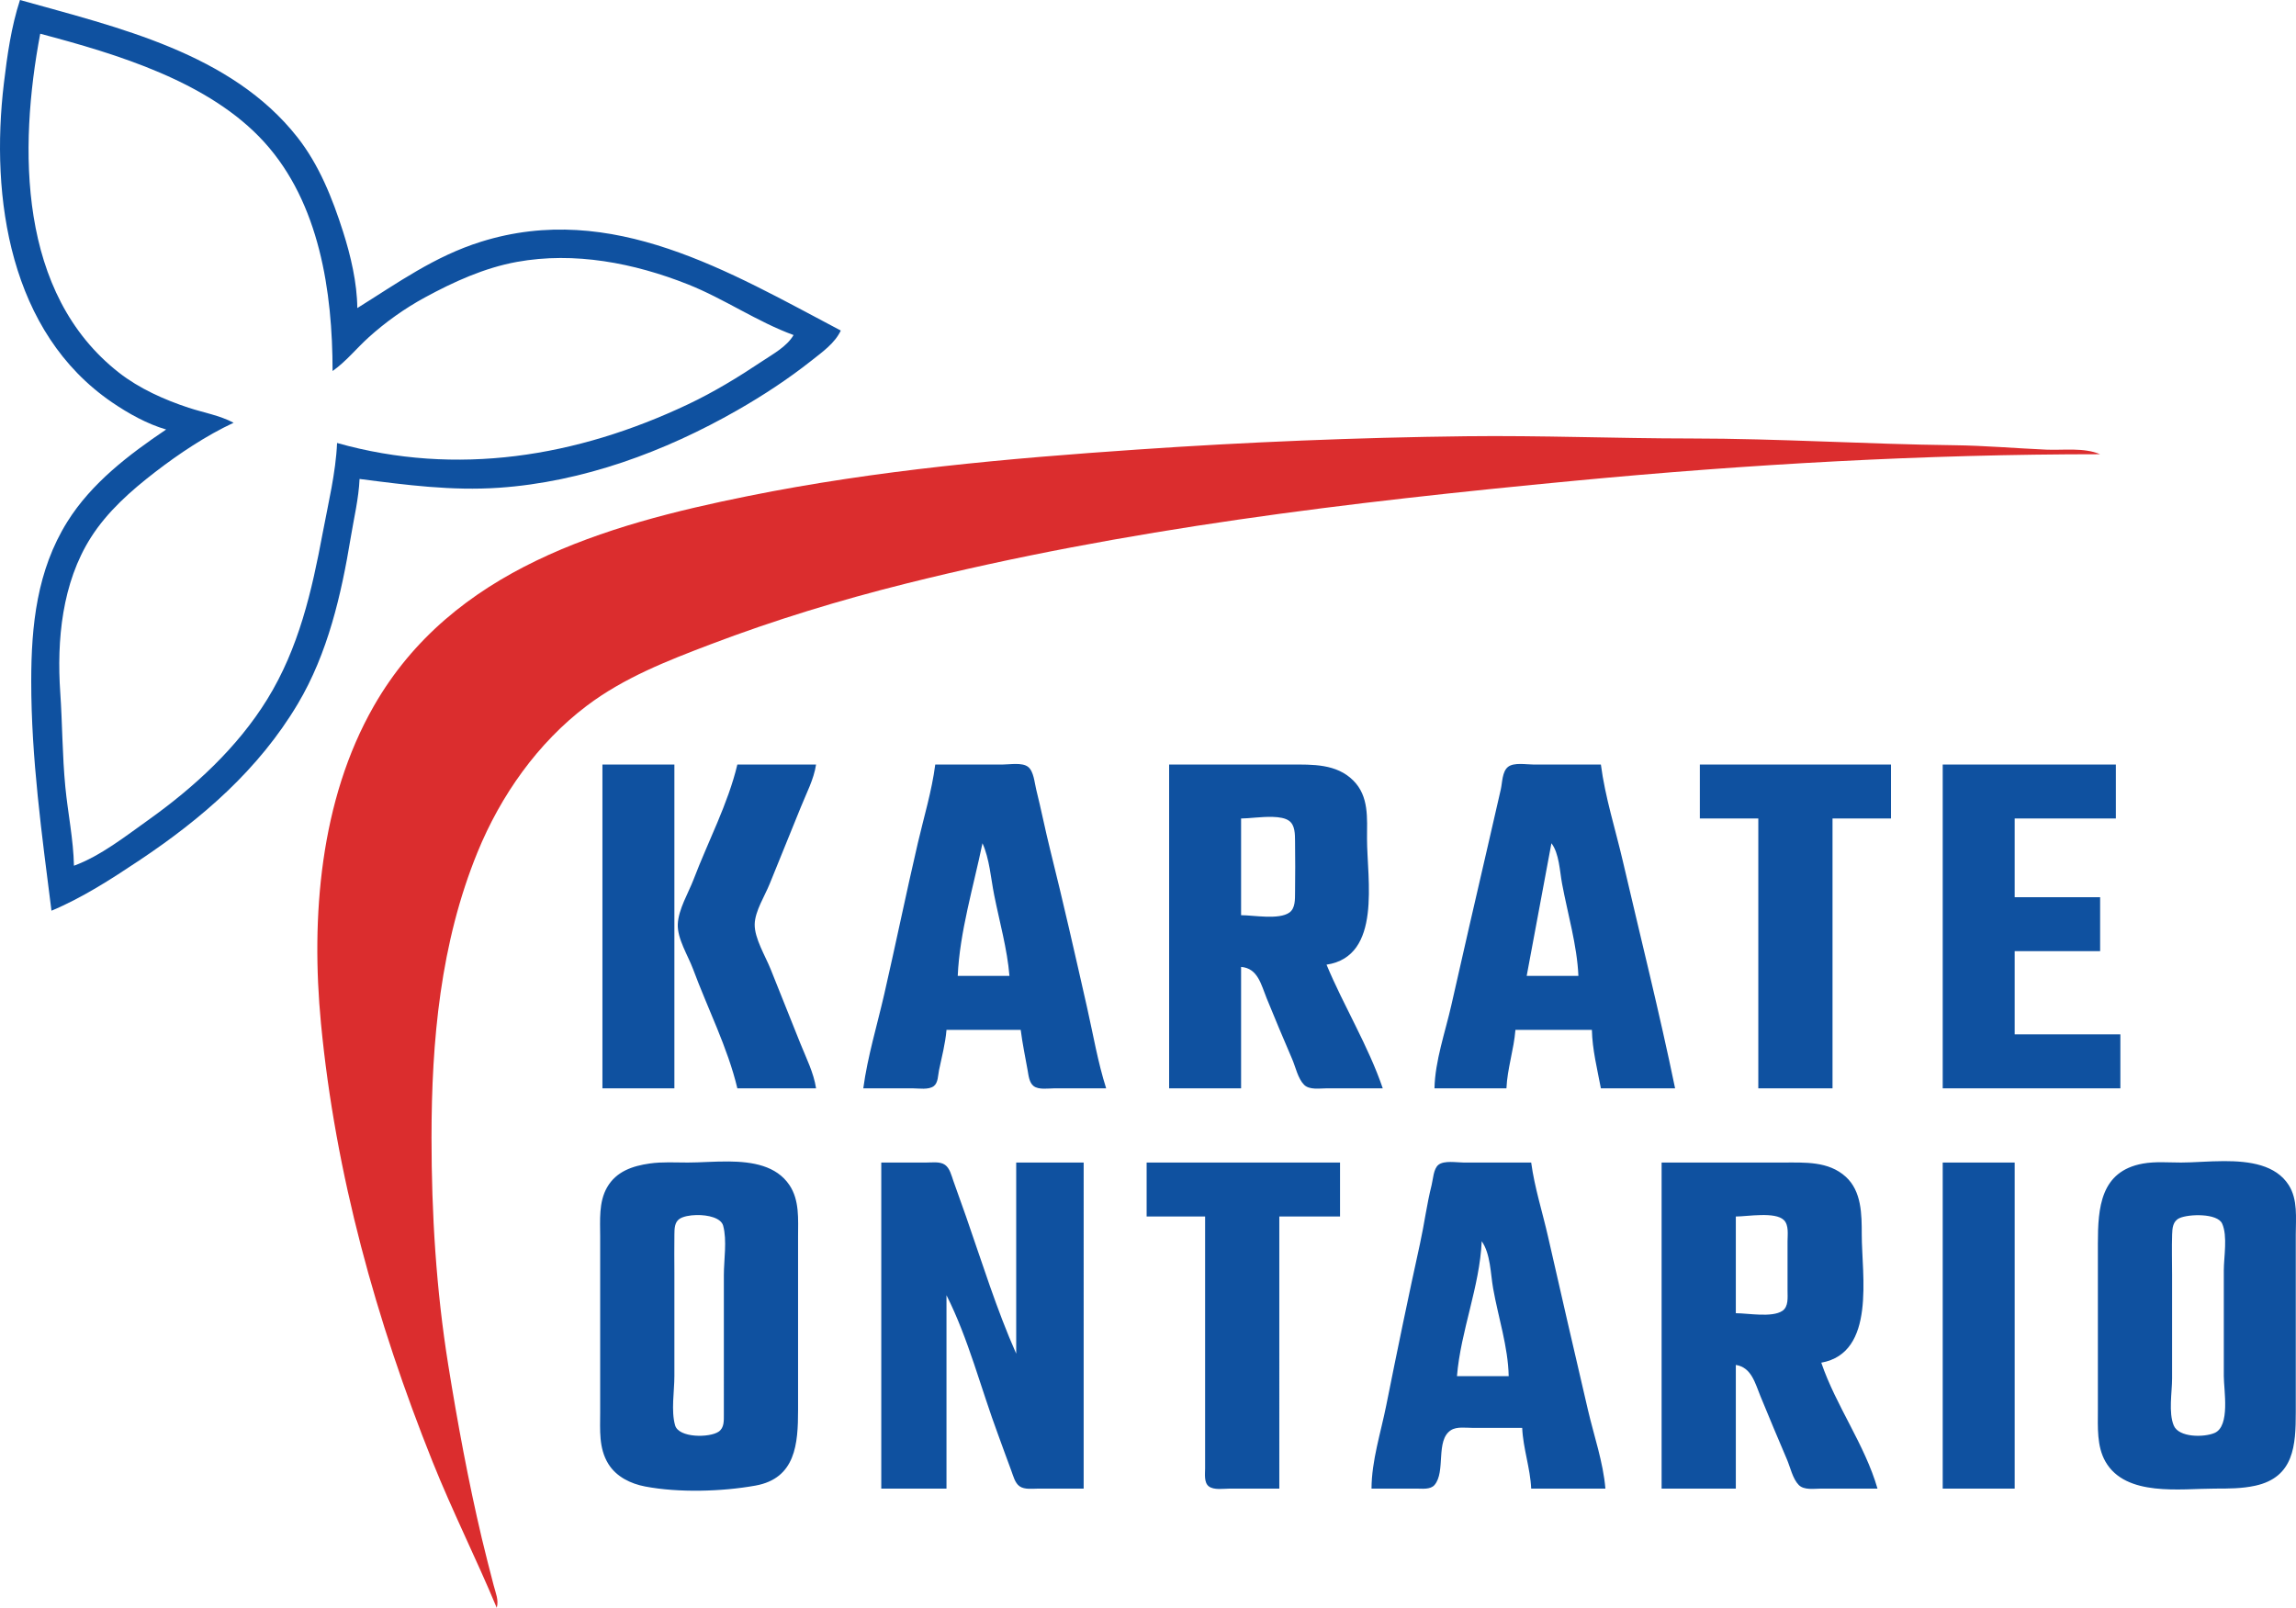
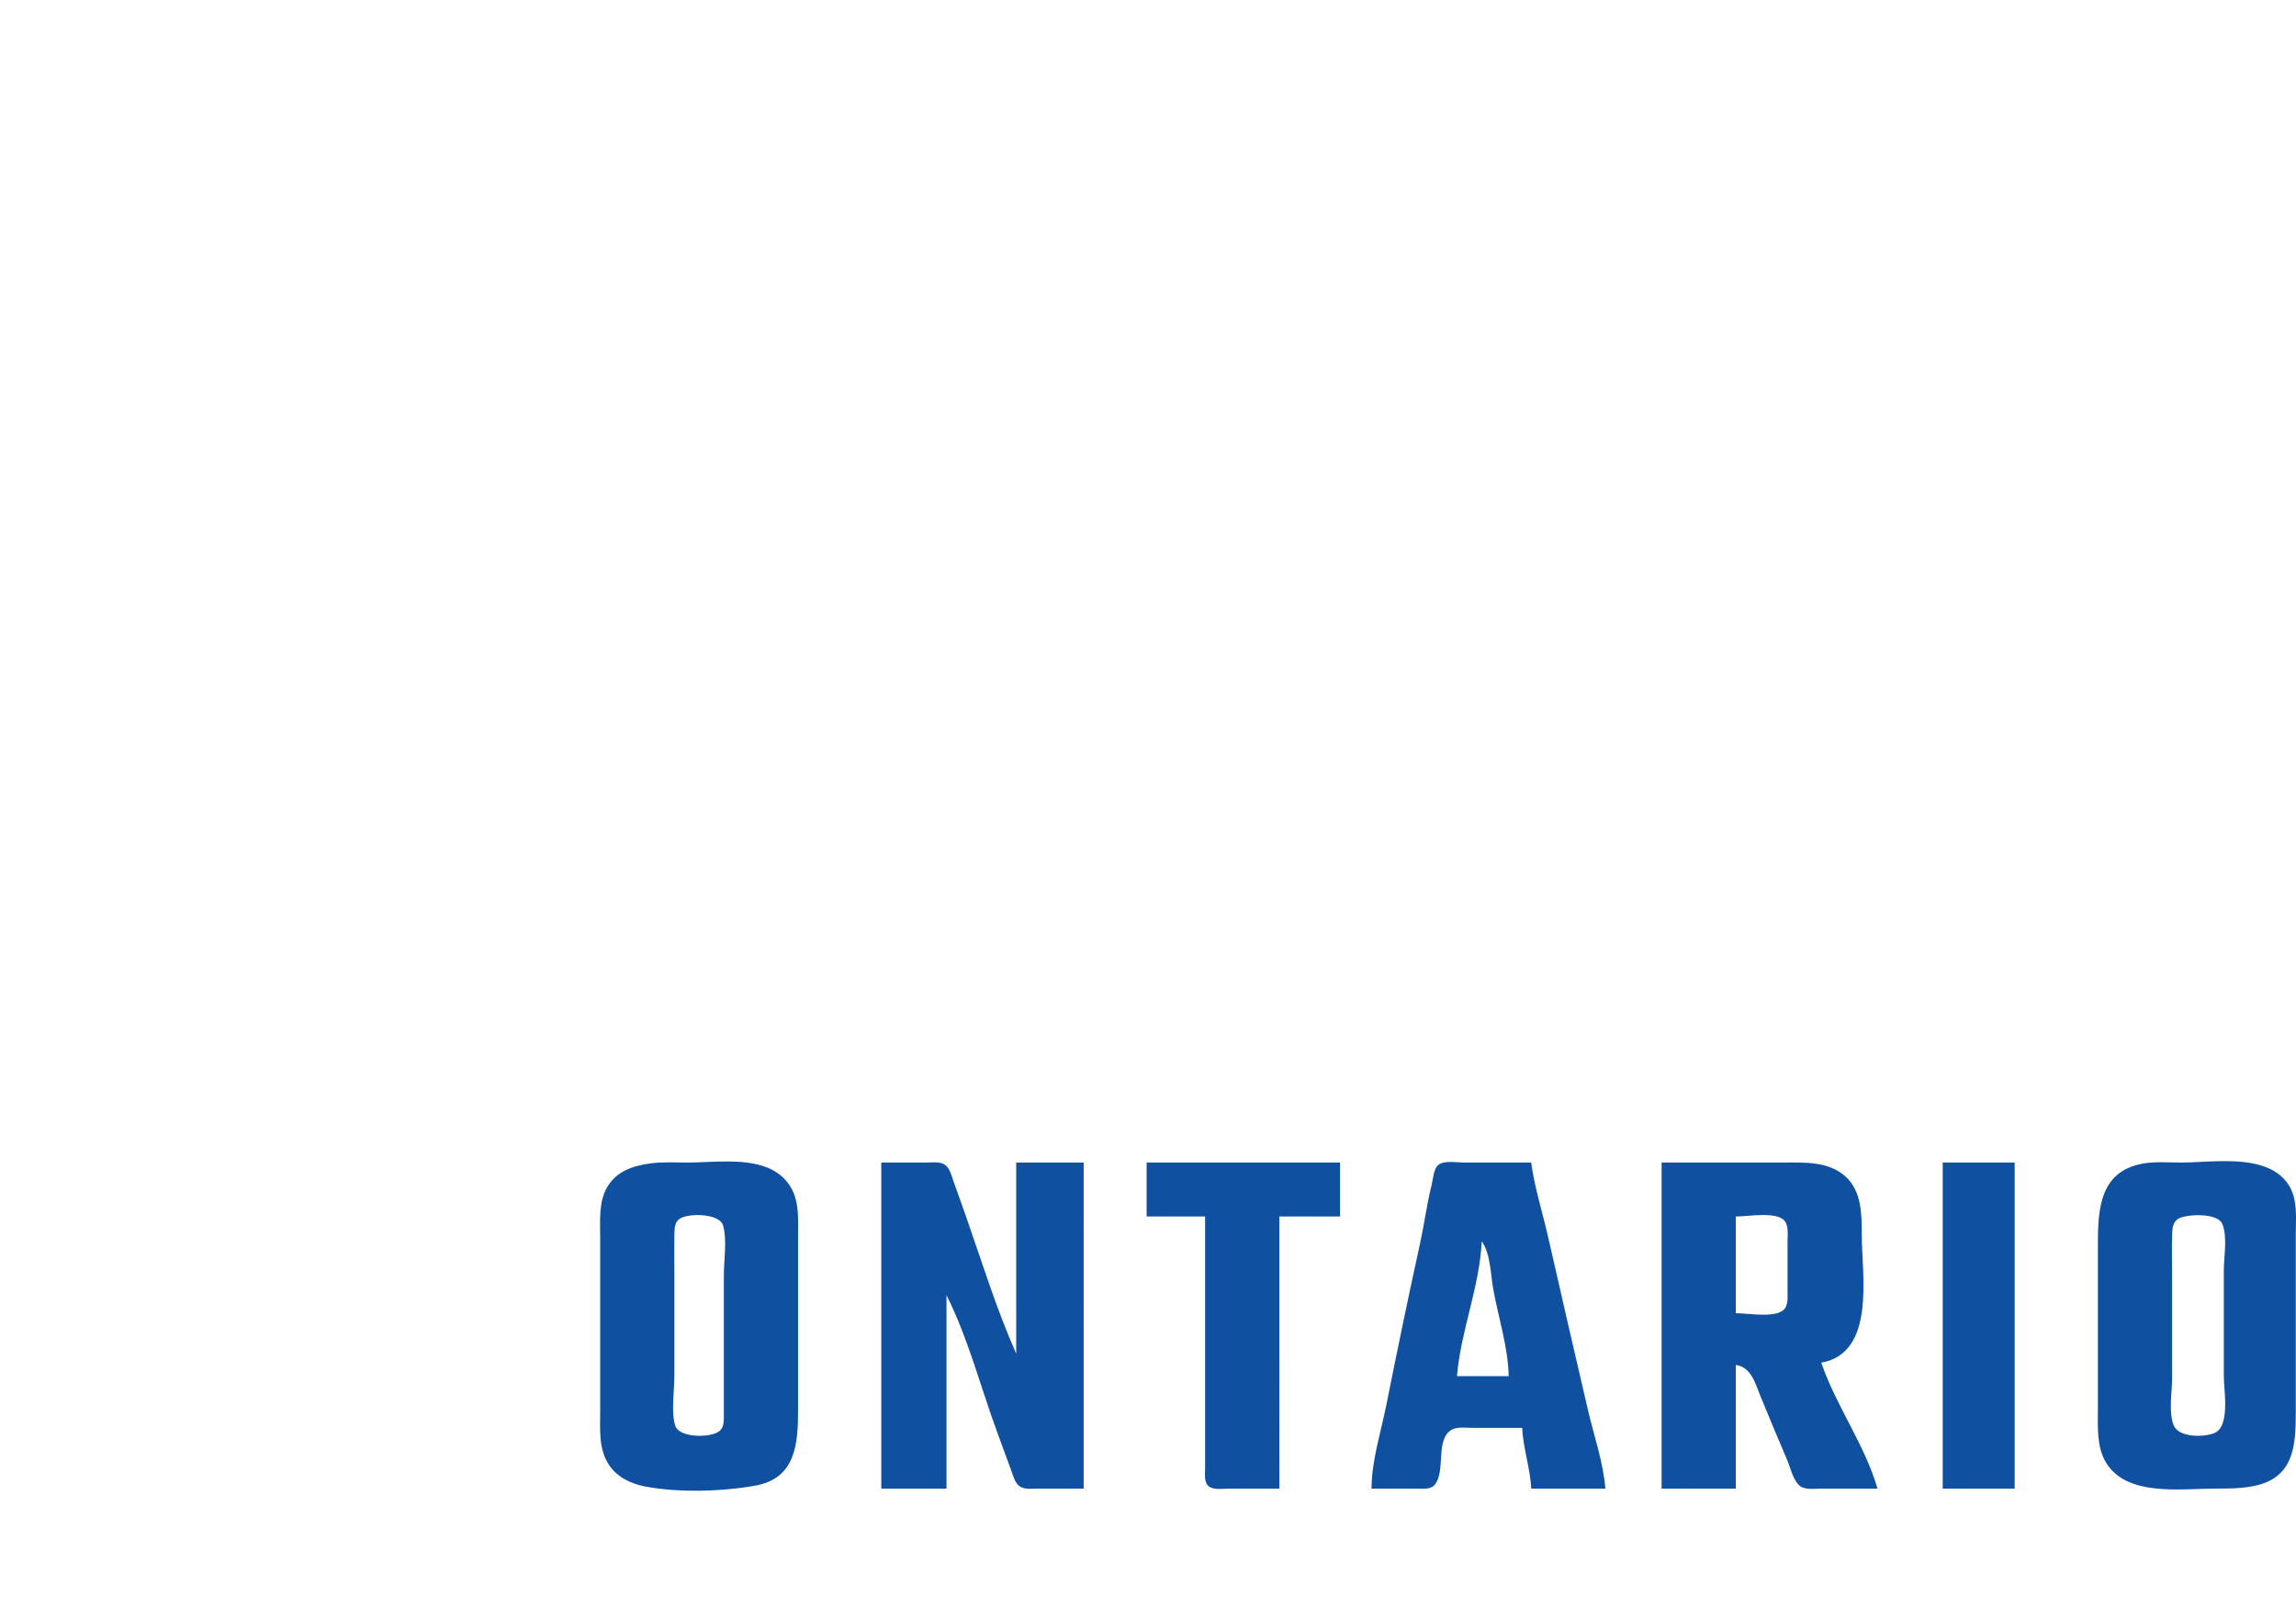
<svg xmlns="http://www.w3.org/2000/svg" xmlns:ns1="http://sodipodi.sourceforge.net/DTD/sodipodi-0.dtd" xmlns:ns2="http://www.inkscape.org/namespaces/inkscape" width="1020.988" height="715" version="1.1" id="svg12" ns1:docname="karate-ontario.svg" ns2:version="1.4 (86a8ad7, 2024-10-11)">
  <defs id="defs12" />
  <ns1:namedview id="namedview12" pagecolor="#ffffff" bordercolor="#000000" borderopacity="0.25" ns2:showpageshadow="2" ns2:pageopacity="0.0" ns2:pagecheckerboard="true" ns2:deskcolor="#d1d1d1" ns2:zoom="0.69820442" ns2:cx="646.65875" ns2:cy="424.66073" ns2:current-layer="svg12" />
-   <path id="path2" style="fill:#0f51a0;stroke:none" d="m 8.887,0 c -3.911,12.023 -5.656,24.476 -7.154,37 -6.106,51.023 2.559,110.87 48.154,141.971 7.182,4.9 15.622,9.616 24,12.029 -16.54,11.158 -33.201,23.822 -43.936,41 -13.518,21.634 -16.064,46.087 -16.064,71 0,34.101 4.728,68.193 9,102 13.686,-5.698 26.697,-14.131 39,-22.332 28.013,-18.676 53.167,-40.451 70.547,-69.668 13.331,-22.412 19.347,-48.539 23.533,-74 1.407,-8.557 3.548,-17.335 3.92,-26 20.687,2.672 41.018,5.349 62,3.91 37.305,-2.557 73.771,-16.05 106,-34.488 11.501,-6.579 22.595,-13.86 33,-22.086 4.81,-3.803 10.358,-7.718 13,-13.336 -49.674,-26.164 -101.788,-57.728 -160,-39.492 -20.689,6.481 -36.877,18.206 -55,29.492 -0.093,-11.208 -2.944,-23.348 -6.344,-34 C 147.816,88.192 141.926,73.342 132.217,61 102.727,23.515 52.293,12.203 8.887,0 Z m 9,15 c 34.051,9.031 75.116,21.242 99.6,48.184 24.628,27.1 30.4,66.651 30.4,101.816 5.989,-4.219 10.596,-10.044 16.016,-14.949 7.498,-6.787 16.099,-12.914 24.984,-17.742 12.837,-6.976 26.503,-13.215 41,-15.846 25.571,-4.642 52.109,0.507 76,9.986 16.11,6.391 30.865,16.679 47,22.551 -3.04,5.173 -9.091,8.389 -14,11.668 -10.599,7.078 -21.467,13.706 -33,19.164 -49.386,23.375 -102.77,32.162 -156,17.168 -0.568,13.235 -3.954,26.982 -6.389,40 -4.853,25.944 -10.618,51.224 -24.676,74 -13.274,21.506 -32.5,39.139 -52.936,53.709 -10.116,7.213 -21.27,15.996 -33,20.291 -0.24,-11.649 -2.706,-23.397 -3.83,-35 -1.357,-14.012 -1.3,-27.991 -2.26,-42 -1.594,-23.279 0.767,-48.762 13.635,-69 7.307,-11.492 17.763,-20.738 28.455,-28.988 10.677,-8.239 22.767,-16.301 35,-22.012 -6.304,-3.322 -13.279,-4.459 -20,-6.672 -10.843,-3.569 -21.963,-8.549 -31,-15.617 C 7.98,130.587 8.286,65.956 17.887,15 Z" />
-   <path style="fill:#db2d2e;stroke:none" d="m 220.887,715 c 0.996,-3.366 -0.509,-6.647 -1.37,-10 -1.798,-6.993 -3.641,-13.975 -5.295,-21 -5.997,-25.467 -10.749,-51.175 -14.897,-77 -5.367,-33.413 -7.438,-67.22 -7.438,-101 0,-43.199 3.947,-86.583 20.452,-127 10.297,-25.215 26.758,-48.63 48.548,-65.102 16.531,-12.496 35.794,-20.017 55,-27.322 28.411,-10.808 57.509,-19.677 87,-27.05 97.499,-24.374 197.19,-36.191 297,-45.696 77.678,-7.397 155.915,-11.83 234,-11.83 -7.264,-3.077 -16.273,-1.701 -24,-2.039 -13.708,-0.601 -27.238,-1.801 -41,-1.965 -39.002,-0.464 -77.904,-2.981 -117,-2.996 -33.258,-0.013 -66.653,-1.393 -100,-0.996 -48.683,0.579 -97.455,2.582 -146,5.907 -58.038,3.974 -115.821,9.114 -173,20.64 -64.248,12.951 -131.845,32.588 -166.663,93.449 -23.963,41.887 -27.998,93.996 -23.507,141 6.42,67.184 24.565,132.367 49.619,195 8.801,22.001 19.46,43.164 28.551,65 z" id="path4" />
-   <path id="path5" style="fill:#0f51a0;stroke:none" d="M 451.707,339.744 C 449.61,339.744 447.452,340 445.887,340 h -30 c -1.522,11.785 -5.079,23.434 -7.766,35 -5.175,22.282 -9.775,44.701 -14.885,67 -3.177,13.864 -7.451,27.901 -9.35,42 h 22 c 2.702,0 7.112,0.769 9.396,-1.027 1.906,-1.498 1.819,-4.806 2.268,-6.973 1.232,-5.935 2.842,-11.957 3.336,-18 h 33 c 0.767,6.036 2.009,12.012 3.084,18 0.406,2.261 0.679,5.443 2.645,6.973 2.285,1.779 6.575,1.027 9.271,1.027 h 23 c -3.72,-11.71 -5.789,-24.026 -8.498,-36 -5.283,-23.345 -10.578,-46.781 -16.375,-70 -2.24,-8.97 -4.013,-18.034 -6.254,-27 -0.727,-2.912 -1.06,-7.996 -3.602,-9.973 -1.319,-1.026 -3.354,-1.283 -5.451,-1.283 z m 224.359,0 c -2.097,3.8e-4 -4.132,0.257 -5.451,1.283 -2.65,2.062 -2.551,6.986 -3.227,9.973 -1.886,8.333 -3.803,16.678 -5.736,25 -5.493,23.649 -10.908,47.326 -16.264,71 -2.691,11.893 -7.249,24.8 -7.502,37 h 32 c 0.381,-8.734 3.309,-17.255 4,-26 h 34 c 0.18,8.702 2.392,17.465 4,26 h 33 c -6.973,-33.8 -15.426,-67.379 -23.234,-101 -3.298,-14.2 -7.898,-28.534 -9.766,-43 h -30 c -1.565,0 -3.723,-0.256 -5.82,-0.256 z M 267.887,340 v 144 h 32 V 340 Z m 60,0 c -4.113,17.357 -13.081,34.324 -19.424,51 -2.342,6.157 -6.781,13.329 -7.064,20 -0.275,6.475 4.597,14.03 6.807,20 6.427,17.369 15.414,34.988 19.682,53 h 35 c -1.041,-6.948 -4.404,-13.509 -7,-20 l -13.199,-33 c -2.285,-5.713 -7.248,-13.804 -7.094,-20 0.145,-5.858 4.54,-12.617 6.693,-18 4.543,-11.358 9.255,-22.642 13.799,-34 2.478,-6.194 5.807,-12.371 6.801,-19 z m 192,0 v 144 h 32 v -54 c 7.47,0.577 8.912,7.899 11.396,14 3.681,9.043 7.463,18.031 11.322,27 1.499,3.484 2.56,8.651 5.275,11.396 2.38,2.406 6.94,1.604 10.006,1.604 h 25 c -6.457,-18.963 -17.303,-36.512 -25,-55 24.762,-3.725 18,-38.032 18,-56 0,-9.174 0.95,-18.838 -6.105,-25.895 C 594.277,339.599 583.696,340 573.887,340 Z m 236,0 v 24 h 26 v 120 h 33 V 364 h 26 v -24 z m 108,0 v 144 h 79 v -24 h -47 v -37 h 38 v -24 h -38 v -35 h 45 v -24 z m -297.947,23.285 c 2.966,0.086 5.634,0.532 7.295,1.742 2.689,1.958 2.608,6.014 2.648,8.973 0.104,7.658 0.095,15.342 0,23 -0.036,2.901 0.158,6.914 -2.51,8.82 C 568.711,409.151 557.434,407 551.887,407 v -43 c 3.337,0 9.11,-0.858 14.053,-0.715 z M 436.887,375 c 3.145,6.99 3.708,15.501 5.199,23 2.337,11.757 5.827,24.078 6.801,36 h -23 c 0.835,-19.406 7.076,-39.978 11,-59 z m 253,0 c 3.458,4.494 3.702,12.438 4.738,18 2.488,13.352 6.678,27.437 7.262,41 h -23 z" />
  <path id="path7" style="fill:#0f51a0;stroke:none" d="M 988.963,516.365 C 982.106,516.379 975.313,517 969.887,517 c -5.584,0 -11.484,-0.529 -17,0.465 -18.84,3.397 -20,19.622 -20,35.535 v 34 40 c 0,7.596 -0.546,16.155 3.367,22.998 9.018,15.77 33.413,12.002 48.633,12.002 6.086,0 12.018,0.022 18,-1.289 17.26,-3.782 18,-17.988 18,-32.711 v -38 -41 c 0,-7.316 0.979,-15.508 -3.141,-21.984 -5.75,-9.014 -17.355,-10.674 -28.783,-10.65 z m -664.965,0.16 C 317.623,516.466 311.241,517 305.887,517 c -5.633,0 -11.411,-0.374 -17,0.428 -7.605,1.092 -14.829,3.491 -18.91,10.574 -3.798,6.589 -3.09,14.707 -3.09,21.998 v 40 38 c 0,7.869 -0.706,15.975 3.613,22.984 3.547,5.755 9.923,8.853 16.387,10.082 14.912,2.835 34.08,2.281 49,-0.389 17.974,-3.216 19,-18.627 19,-33.678 v -36 -41 c 0,-7.766 0.706,-16.215 -3.854,-22.996 -5.803,-8.628 -16.41,-10.379 -27.035,-10.479 z m 321.07,0.213 c -2.107,-0.002 -4.15,0.254 -5.439,1.289 -2.206,1.77 -2.363,6.401 -3.012,8.973 -2.161,8.552 -3.261,17.38 -5.154,26 -5.259,23.942 -10.218,47.971 -15.025,72 -2.42,12.099 -6.517,24.626 -6.551,37 h 20 c 2.505,-0.005 6.174,0.528 8.012,-1.604 5.104,-5.923 0.32,-19.865 7.291,-24.369 2.614,-1.689 6.743,-1.027 9.697,-1.027 h 22 c 0.392,9.106 3.604,17.918 4,27 h 33 c -0.952,-11.656 -5.119,-23.605 -7.766,-35 -5.958,-25.653 -11.922,-51.323 -17.732,-77 -2.478,-10.948 -6.002,-21.864 -7.502,-33 h -30 c -1.542,0 -3.712,-0.26 -5.818,-0.262 z m -228.877,0.182 c -1.491,-0.059 -3.025,0.081 -4.305,0.08 h -20 v 145 h 29 v -86 c 9.771,19.363 15.368,41.667 22.949,62 1.984,5.321 3.835,10.695 5.859,16 0.866,2.272 1.595,5.497 3.701,6.973 2.261,1.585 5.891,1.026 8.49,1.027 h 20 V 517 h -30 v 85 c -8.686,-19.596 -15.241,-40.749 -22.305,-61 l -5.695,-16 c -0.819,-2.329 -1.517,-5.449 -3.648,-6.973 -1.107,-0.793 -2.556,-1.049 -4.047,-1.107 z M 509.887,517 v 24 h 26 v 90 22 c 0.005,2.42 -0.564,6.256 1.604,7.973 2.272,1.8 6.703,1.027 9.396,1.027 h 22 V 541 h 27 v -24 z m 229,0 v 145 h 33 v -55 c 6.999,1.106 8.573,8.147 10.988,14 3.861,9.355 7.73,18.703 11.73,28 1.499,3.484 2.56,8.651 5.275,11.396 2.38,2.406 6.94,1.604 10.006,1.604 h 25 c -5.61,-19.475 -18.454,-36.777 -25,-56 24.409,-4.354 18.001,-39.021 18,-57 -0.001,-8.875 -0.025,-19.224 -7.105,-25.672 C 813.07,516.307 802.56,517 792.887,517 Z m 125,0 v 145 h 32 V 517 Z m -554.166,23.35 c 5.166,-0.104 10.906,1.282 11.848,4.709 1.787,6.506 0.318,15.21 0.318,21.941 v 45 l -0.002,16.998 c -0.019,2.734 0.231,5.939 -2.316,7.684 -4.039,2.767 -17.731,2.842 -19.363,-2.814 C 298.358,627.464 299.887,618.648 299.887,612 v -46 c 0,-5.663 -0.101,-11.338 0.006,-17 0.046,-2.484 -0.007,-5.425 2.312,-6.973 1.524,-1.017 4.416,-1.615 7.516,-1.678 z m 473.342,0.002 c 4.223,-0.083 8.287,0.319 10.221,2.252 2.255,2.256 1.603,6.51 1.604,9.396 v 22 c -0.006,2.946 0.516,7.082 -2.318,8.973 C 787.959,586.049 777.285,584 771.887,584 v -43 c 2.571,0 6.953,-0.566 11.176,-0.648 z m 196.289,0.123 c 3.986,0.251 7.73,1.325 8.793,3.674 2.498,5.522 0.742,14.877 0.742,20.852 v 47 c 0,6.233 2.948,22.223 -4.109,25.258 -4.669,2.008 -15.885,2.091 -18.148,-3.316 -2.402,-5.74 -0.742,-14.799 -0.742,-20.941 v -46 c 0,-5.991 -0.172,-12.01 0.016,-17.998 0.09,-2.827 0.317,-5.907 3.213,-7.26 2.026,-0.946 6.251,-1.518 10.236,-1.268 z M 658.887,552 c 3.939,5.528 3.915,14.402 5.084,21 2.275,12.842 6.646,25.913 6.916,39 h -23 c 1.642,-20.107 10.12,-39.808 11,-60 z" />
</svg>